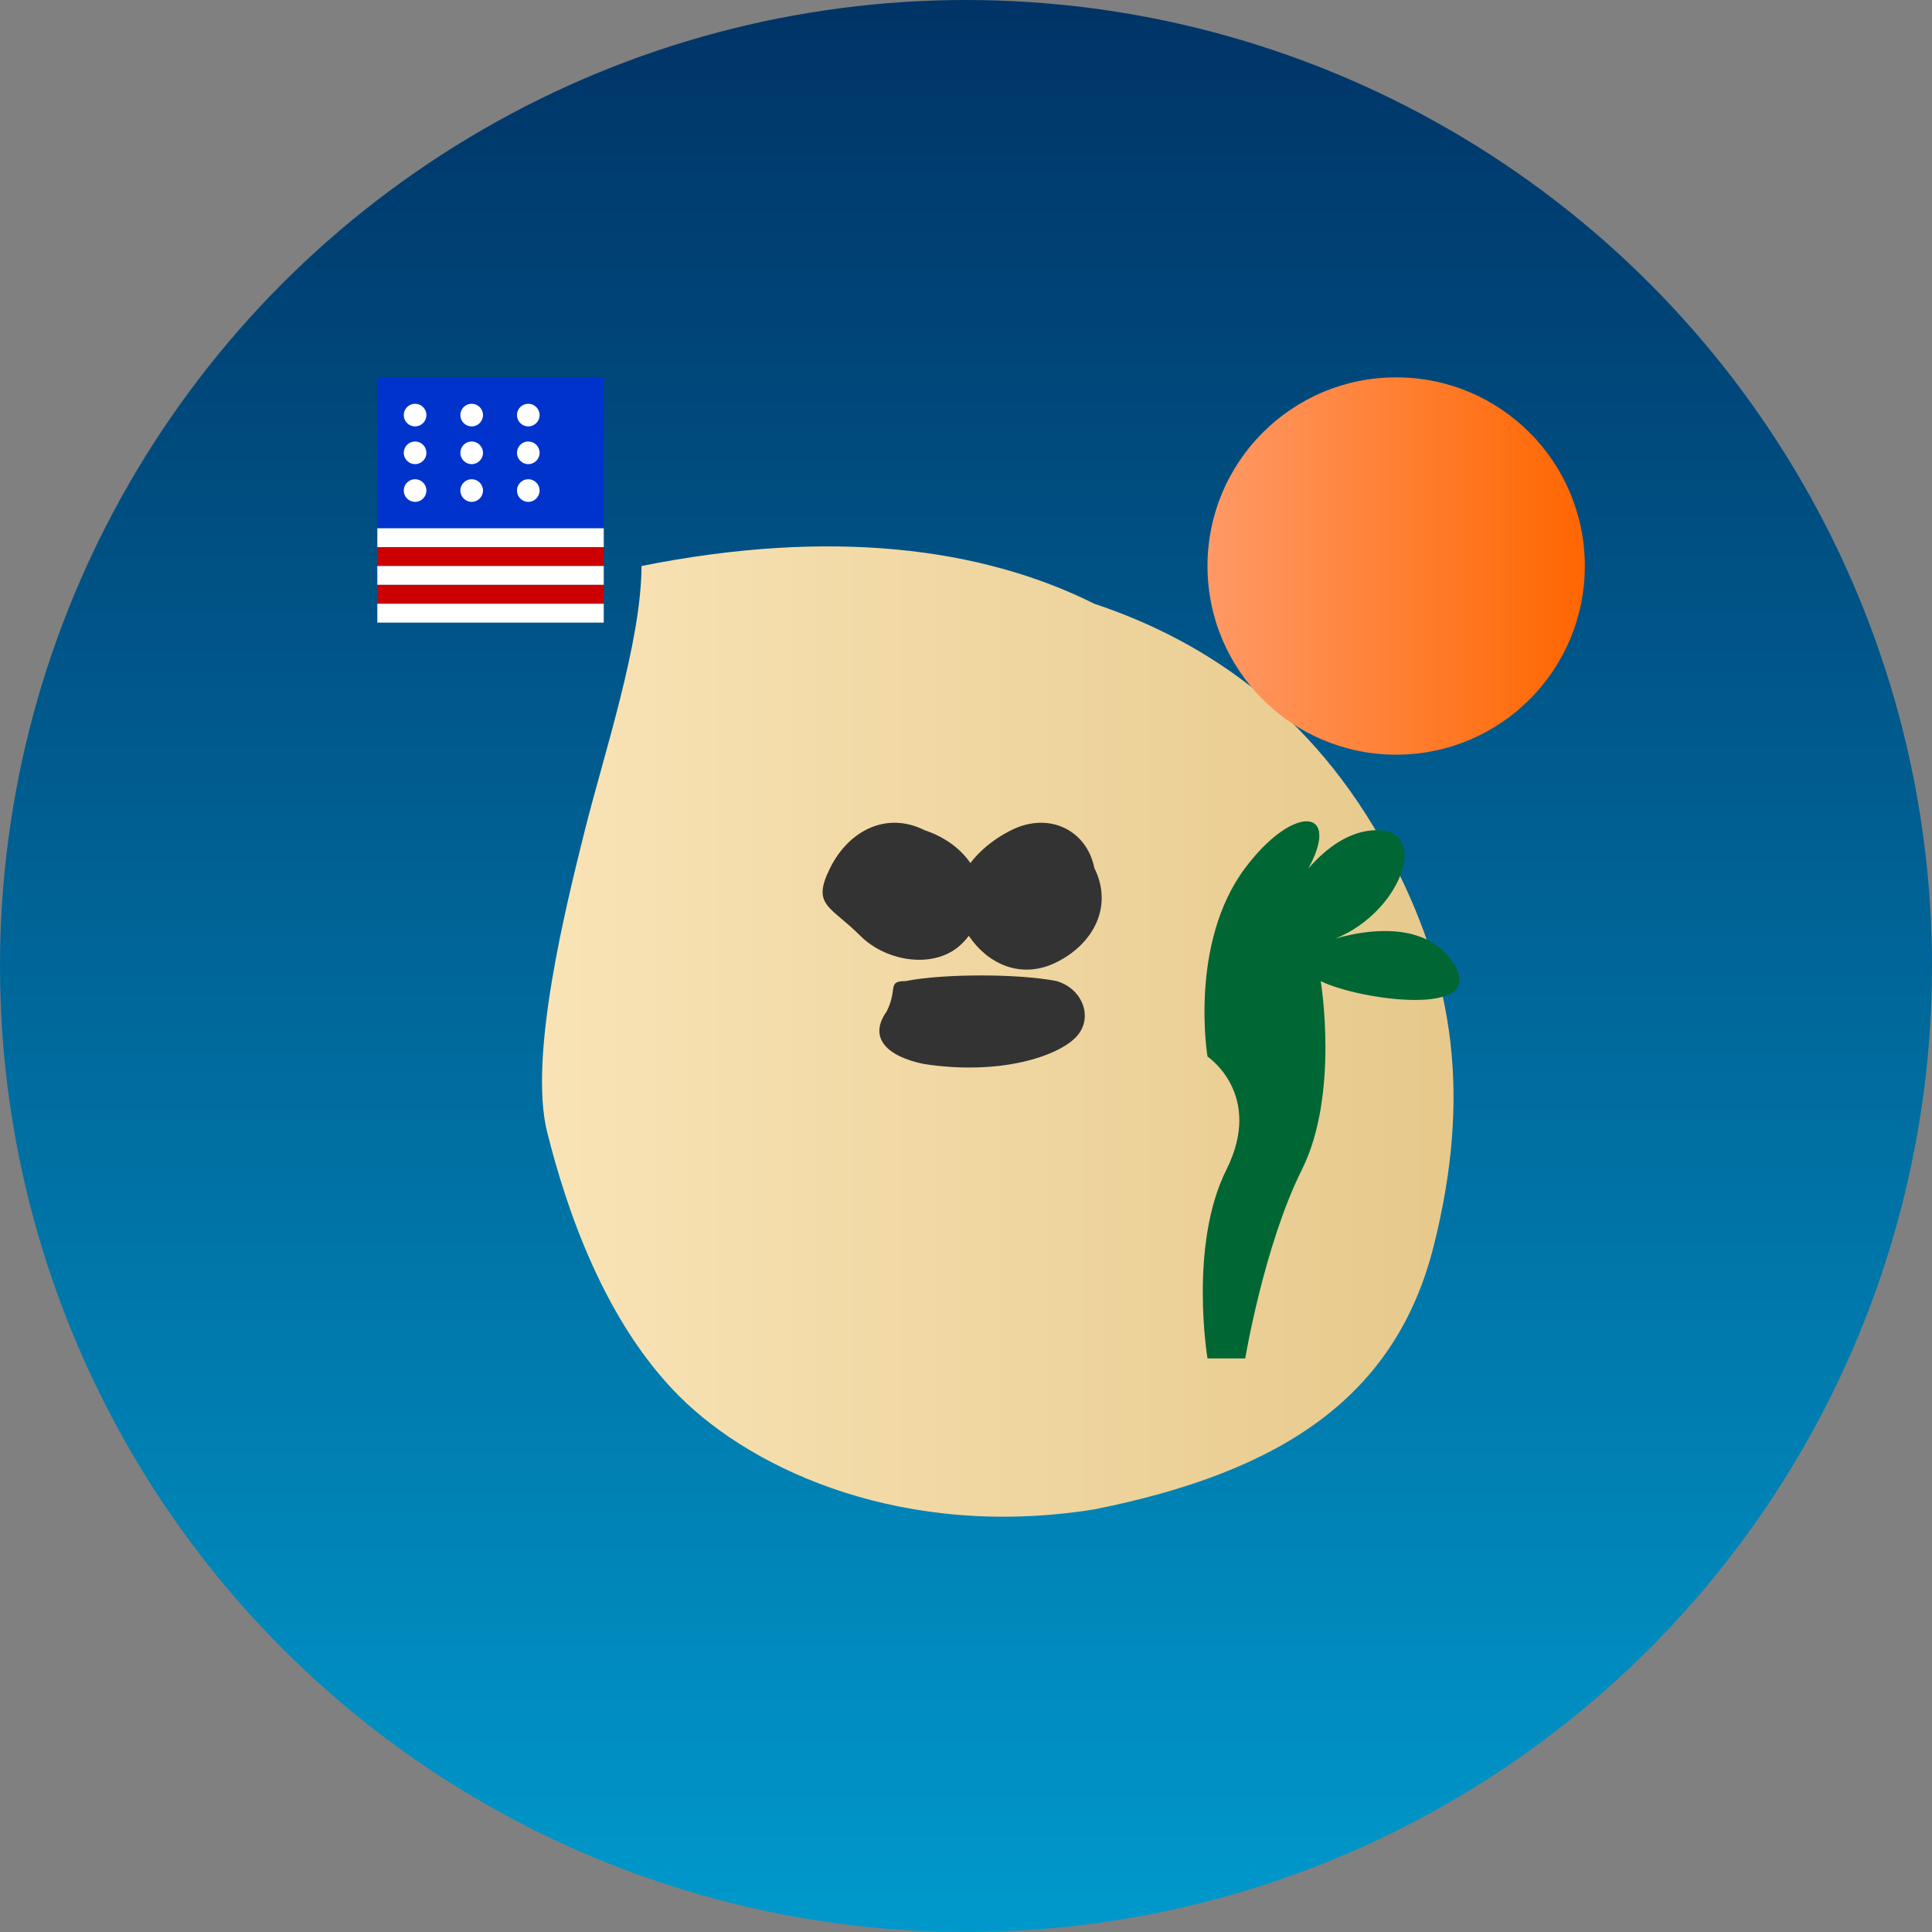
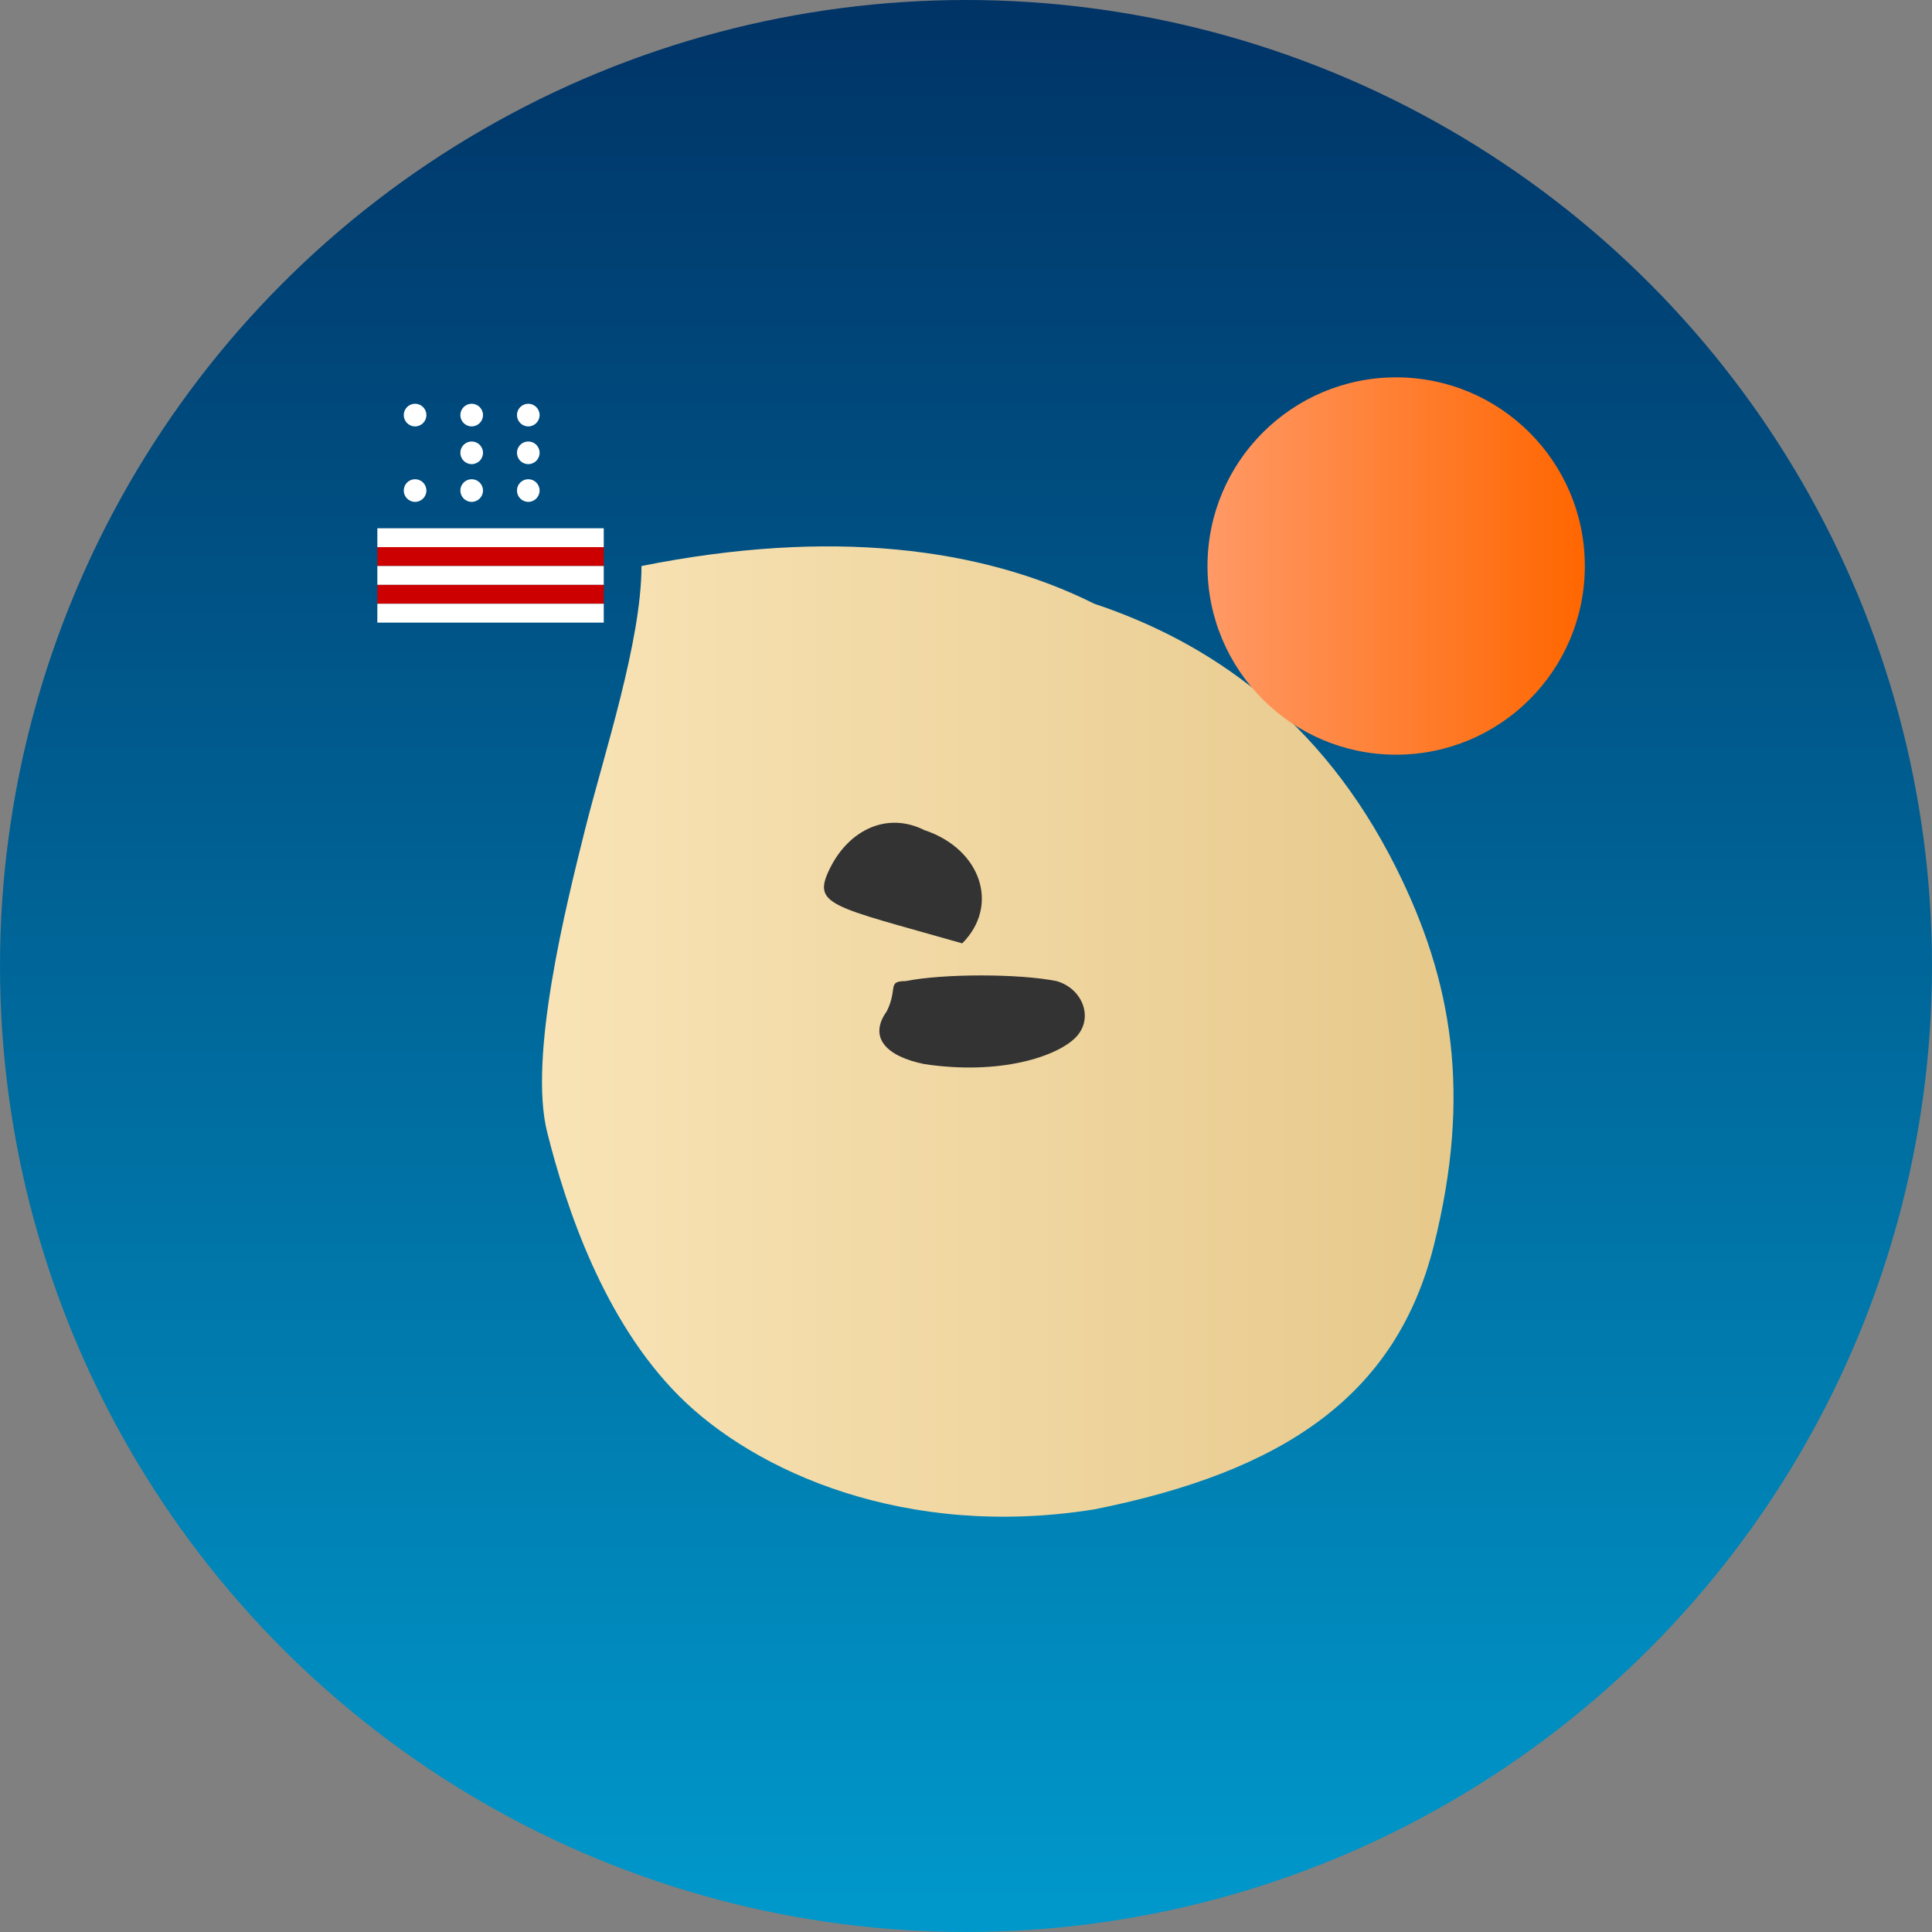
<svg xmlns="http://www.w3.org/2000/svg" width="512" height="512" viewBox="0 0 512 512">
  <rect x="0" y="0" width="512" height="512" fill="#808080" stroke="none" />
  <defs>
    <linearGradient id="ocean" x1="0%" y1="0%" x2="0%" y2="100%">
      <stop offset="0%" style="stop-color:#003366;stop-opacity:1" />
      <stop offset="100%" style="stop-color:#0099cc;stop-opacity:1" />
    </linearGradient>
    <linearGradient id="sunset" x1="0%" y1="0%" x2="100%" y2="0%">
      <stop offset="0%" style="stop-color:#ff9966;stop-opacity:1" />
      <stop offset="100%" style="stop-color:#ff6600;stop-opacity:1" />
    </linearGradient>
    <linearGradient id="sand" x1="0%" y1="0%" x2="100%" y2="0%">
      <stop offset="0%" style="stop-color:#f9e4b7;stop-opacity:1" />
      <stop offset="100%" style="stop-color:#e6c88a;stop-opacity:1" />
    </linearGradient>
  </defs>
  <circle cx="256" cy="256" r="256" fill="url(#ocean)" />
  <path d="M170,150 C220,140 260,145 290,160 C320,170 350,190 370,230 C385,260 390,290 380,330 C370,370 340,390 290,400 C240,408 200,390 180,370 C160,350 150,320 145,300 C140,280 150,240 155,220 C160,200 170,170 170,150Z" fill="url(#sand)" />
  <circle cx="370" cy="150" r="50" fill="url(#sunset)" />
-   <path d="M220,230 C225,220 235,215 245,220 C260,225 265,240 255,250 C248,257 235,255 228,248 C220,240 215,240 220,230Z" fill="#333333" />
-   <path d="M268,220 C278,215 288,220 290,230 C295,240 290,250 280,255 C270,260 260,255 255,245 C250,235 258,225 268,220Z" fill="#333333" />
+   <path d="M220,230 C225,220 235,215 245,220 C260,225 265,240 255,250 C220,240 215,240 220,230Z" fill="#333333" />
  <path d="M240,260 C250,258 270,258 280,260 C287,262 290,270 285,275 C280,280 265,285 245,282 C235,280 230,275 235,268 C238,262 235,260 240,260Z" fill="#333333" />
-   <path d="M320,280 C320,280 315,250 330,230 C345,210 360,215 340,240 C340,240 350,220 365,220 C380,220 370,245 350,250 C350,250 375,240 385,255 C395,270 360,265 350,260 C350,260 355,290 345,310 C335,330 330,360 330,360 L320,360 C320,360 315,330 325,310 C335,290 320,280 320,280Z" fill="#006633" />
-   <rect x="100" y="100" width="60" height="40" fill="#0033cc" />
  <rect x="100" y="140" width="60" height="5" fill="#ffffff" />
  <rect x="100" y="145" width="60" height="5" fill="#cc0000" />
  <rect x="100" y="150" width="60" height="5" fill="#ffffff" />
  <rect x="100" y="155" width="60" height="5" fill="#cc0000" />
  <rect x="100" y="160" width="60" height="5" fill="#ffffff" />
  <g fill="#ffffff">
    <circle cx="110" cy="110" r="3" />
    <circle cx="125" cy="110" r="3" />
    <circle cx="140" cy="110" r="3" />
-     <circle cx="110" cy="120" r="3" />
    <circle cx="125" cy="120" r="3" />
    <circle cx="140" cy="120" r="3" />
    <circle cx="110" cy="130" r="3" />
    <circle cx="125" cy="130" r="3" />
    <circle cx="140" cy="130" r="3" />
  </g>
</svg>